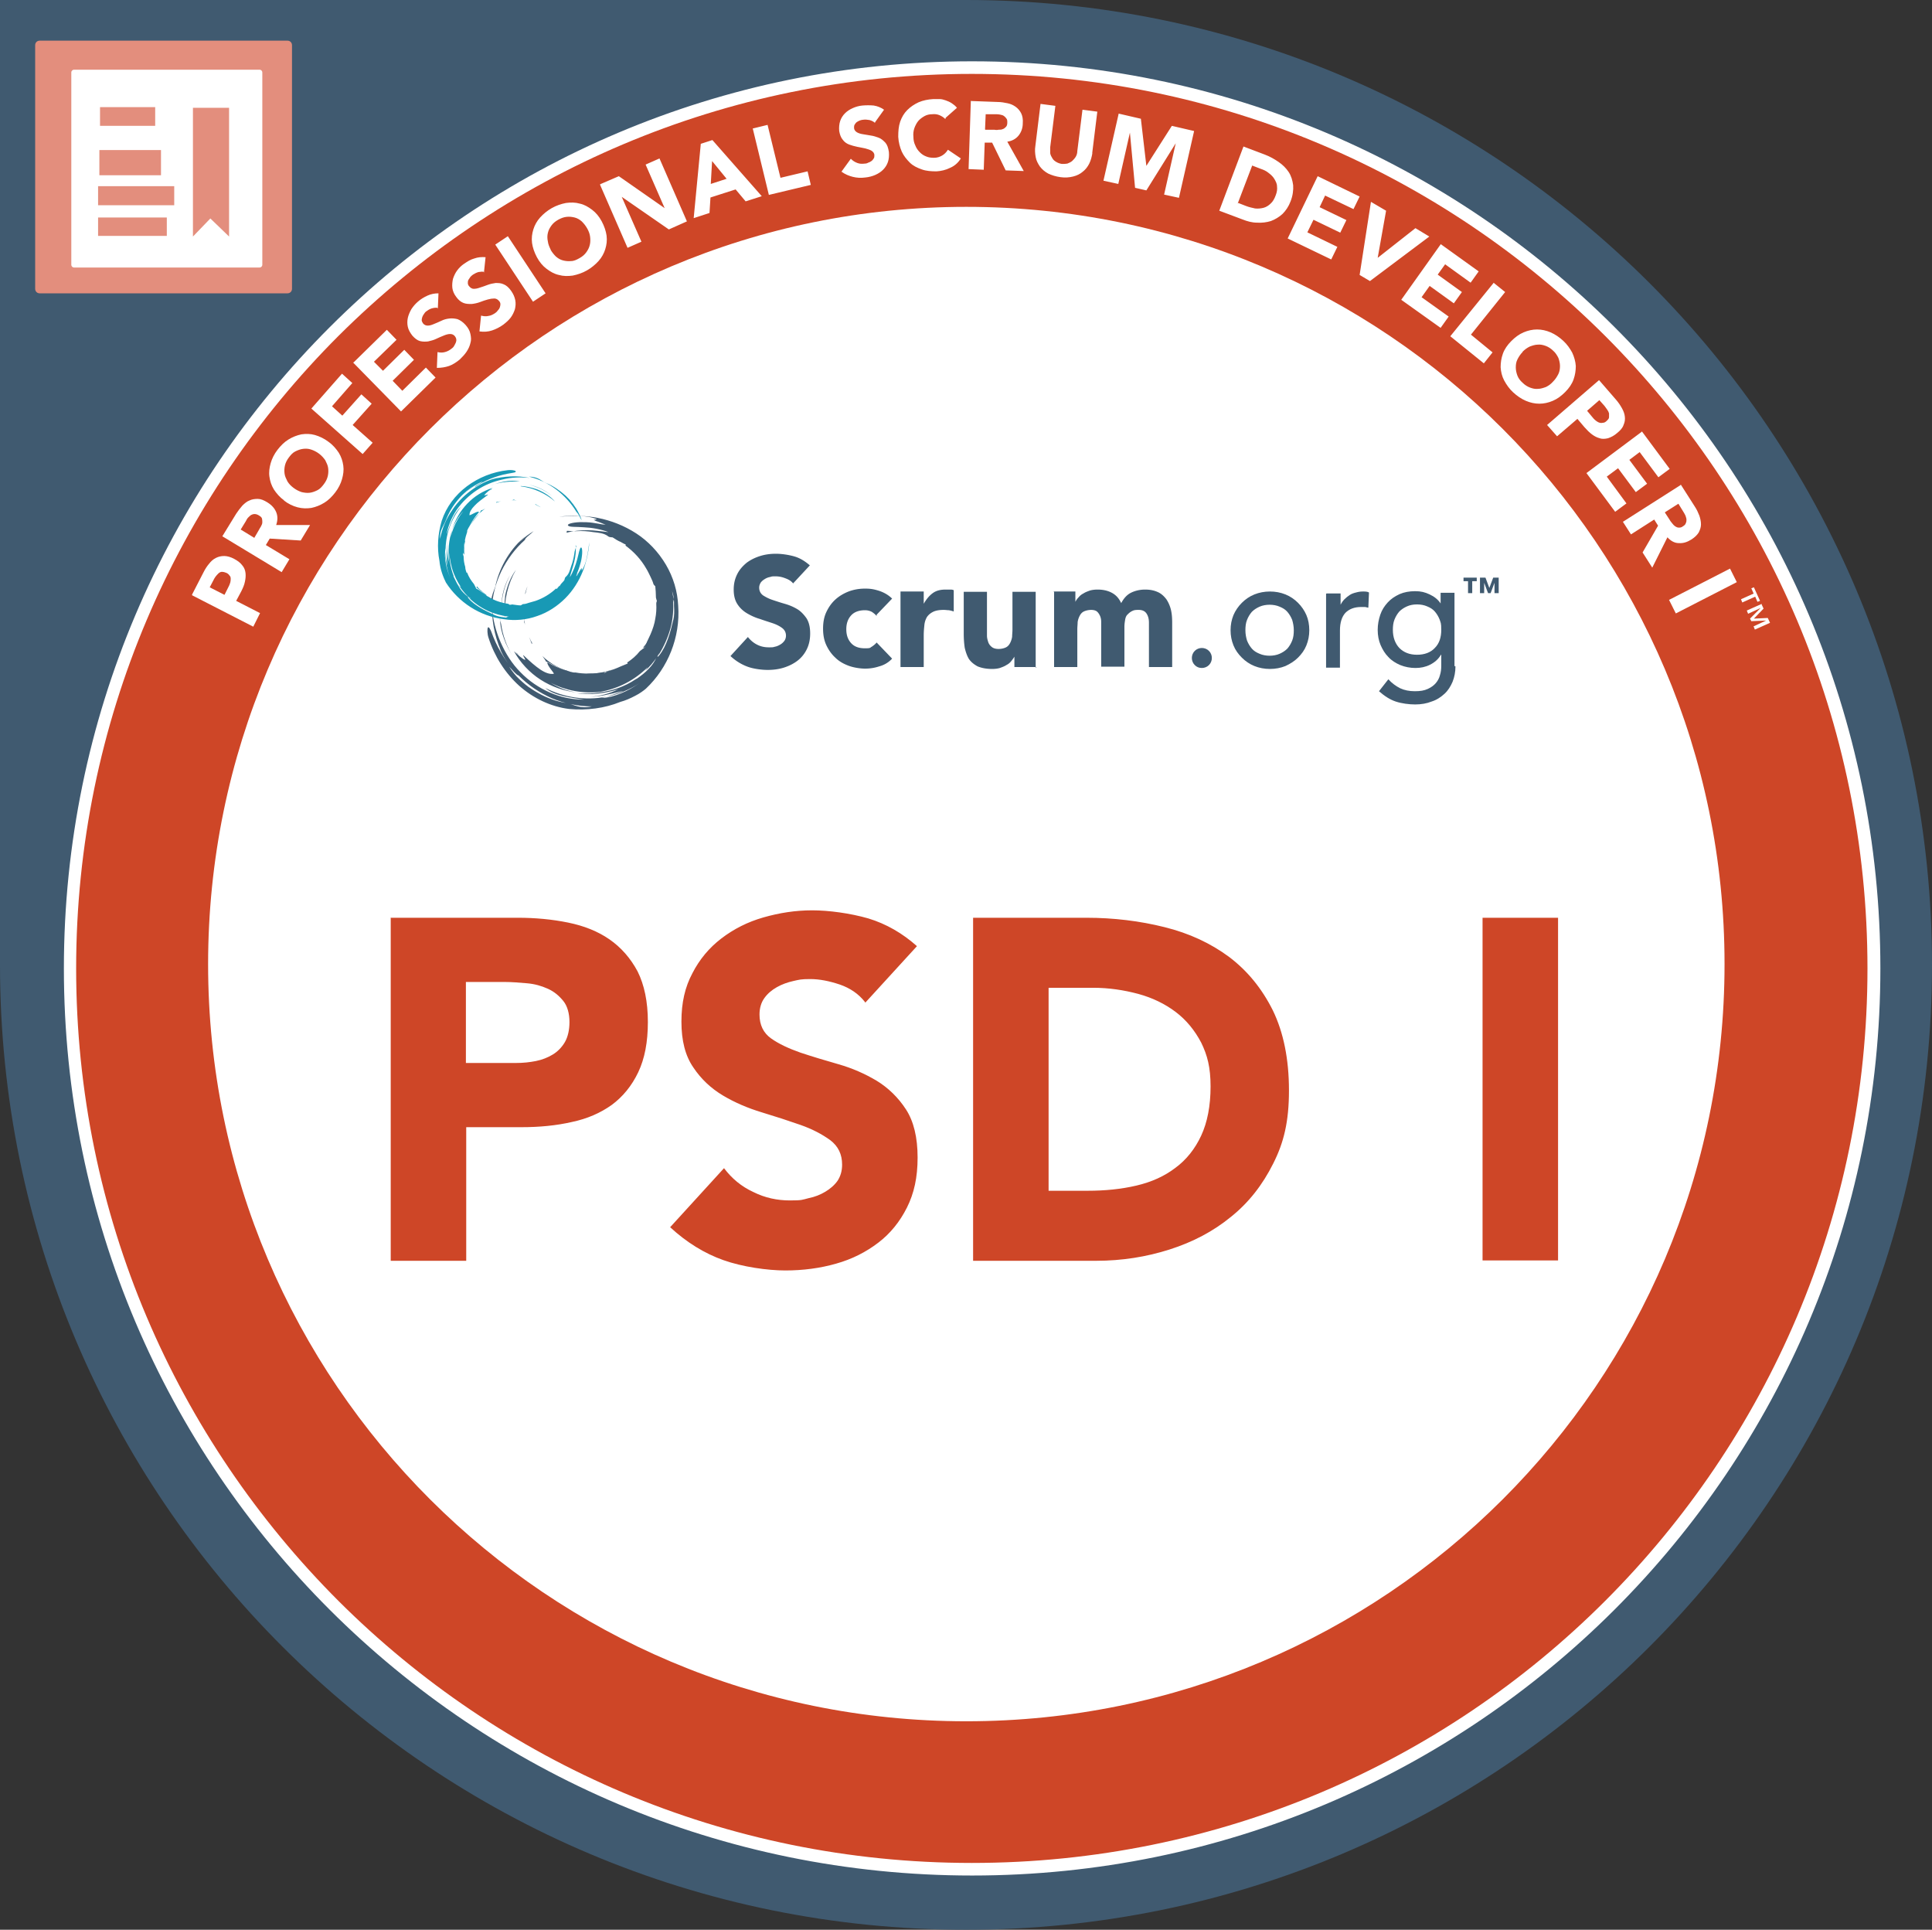
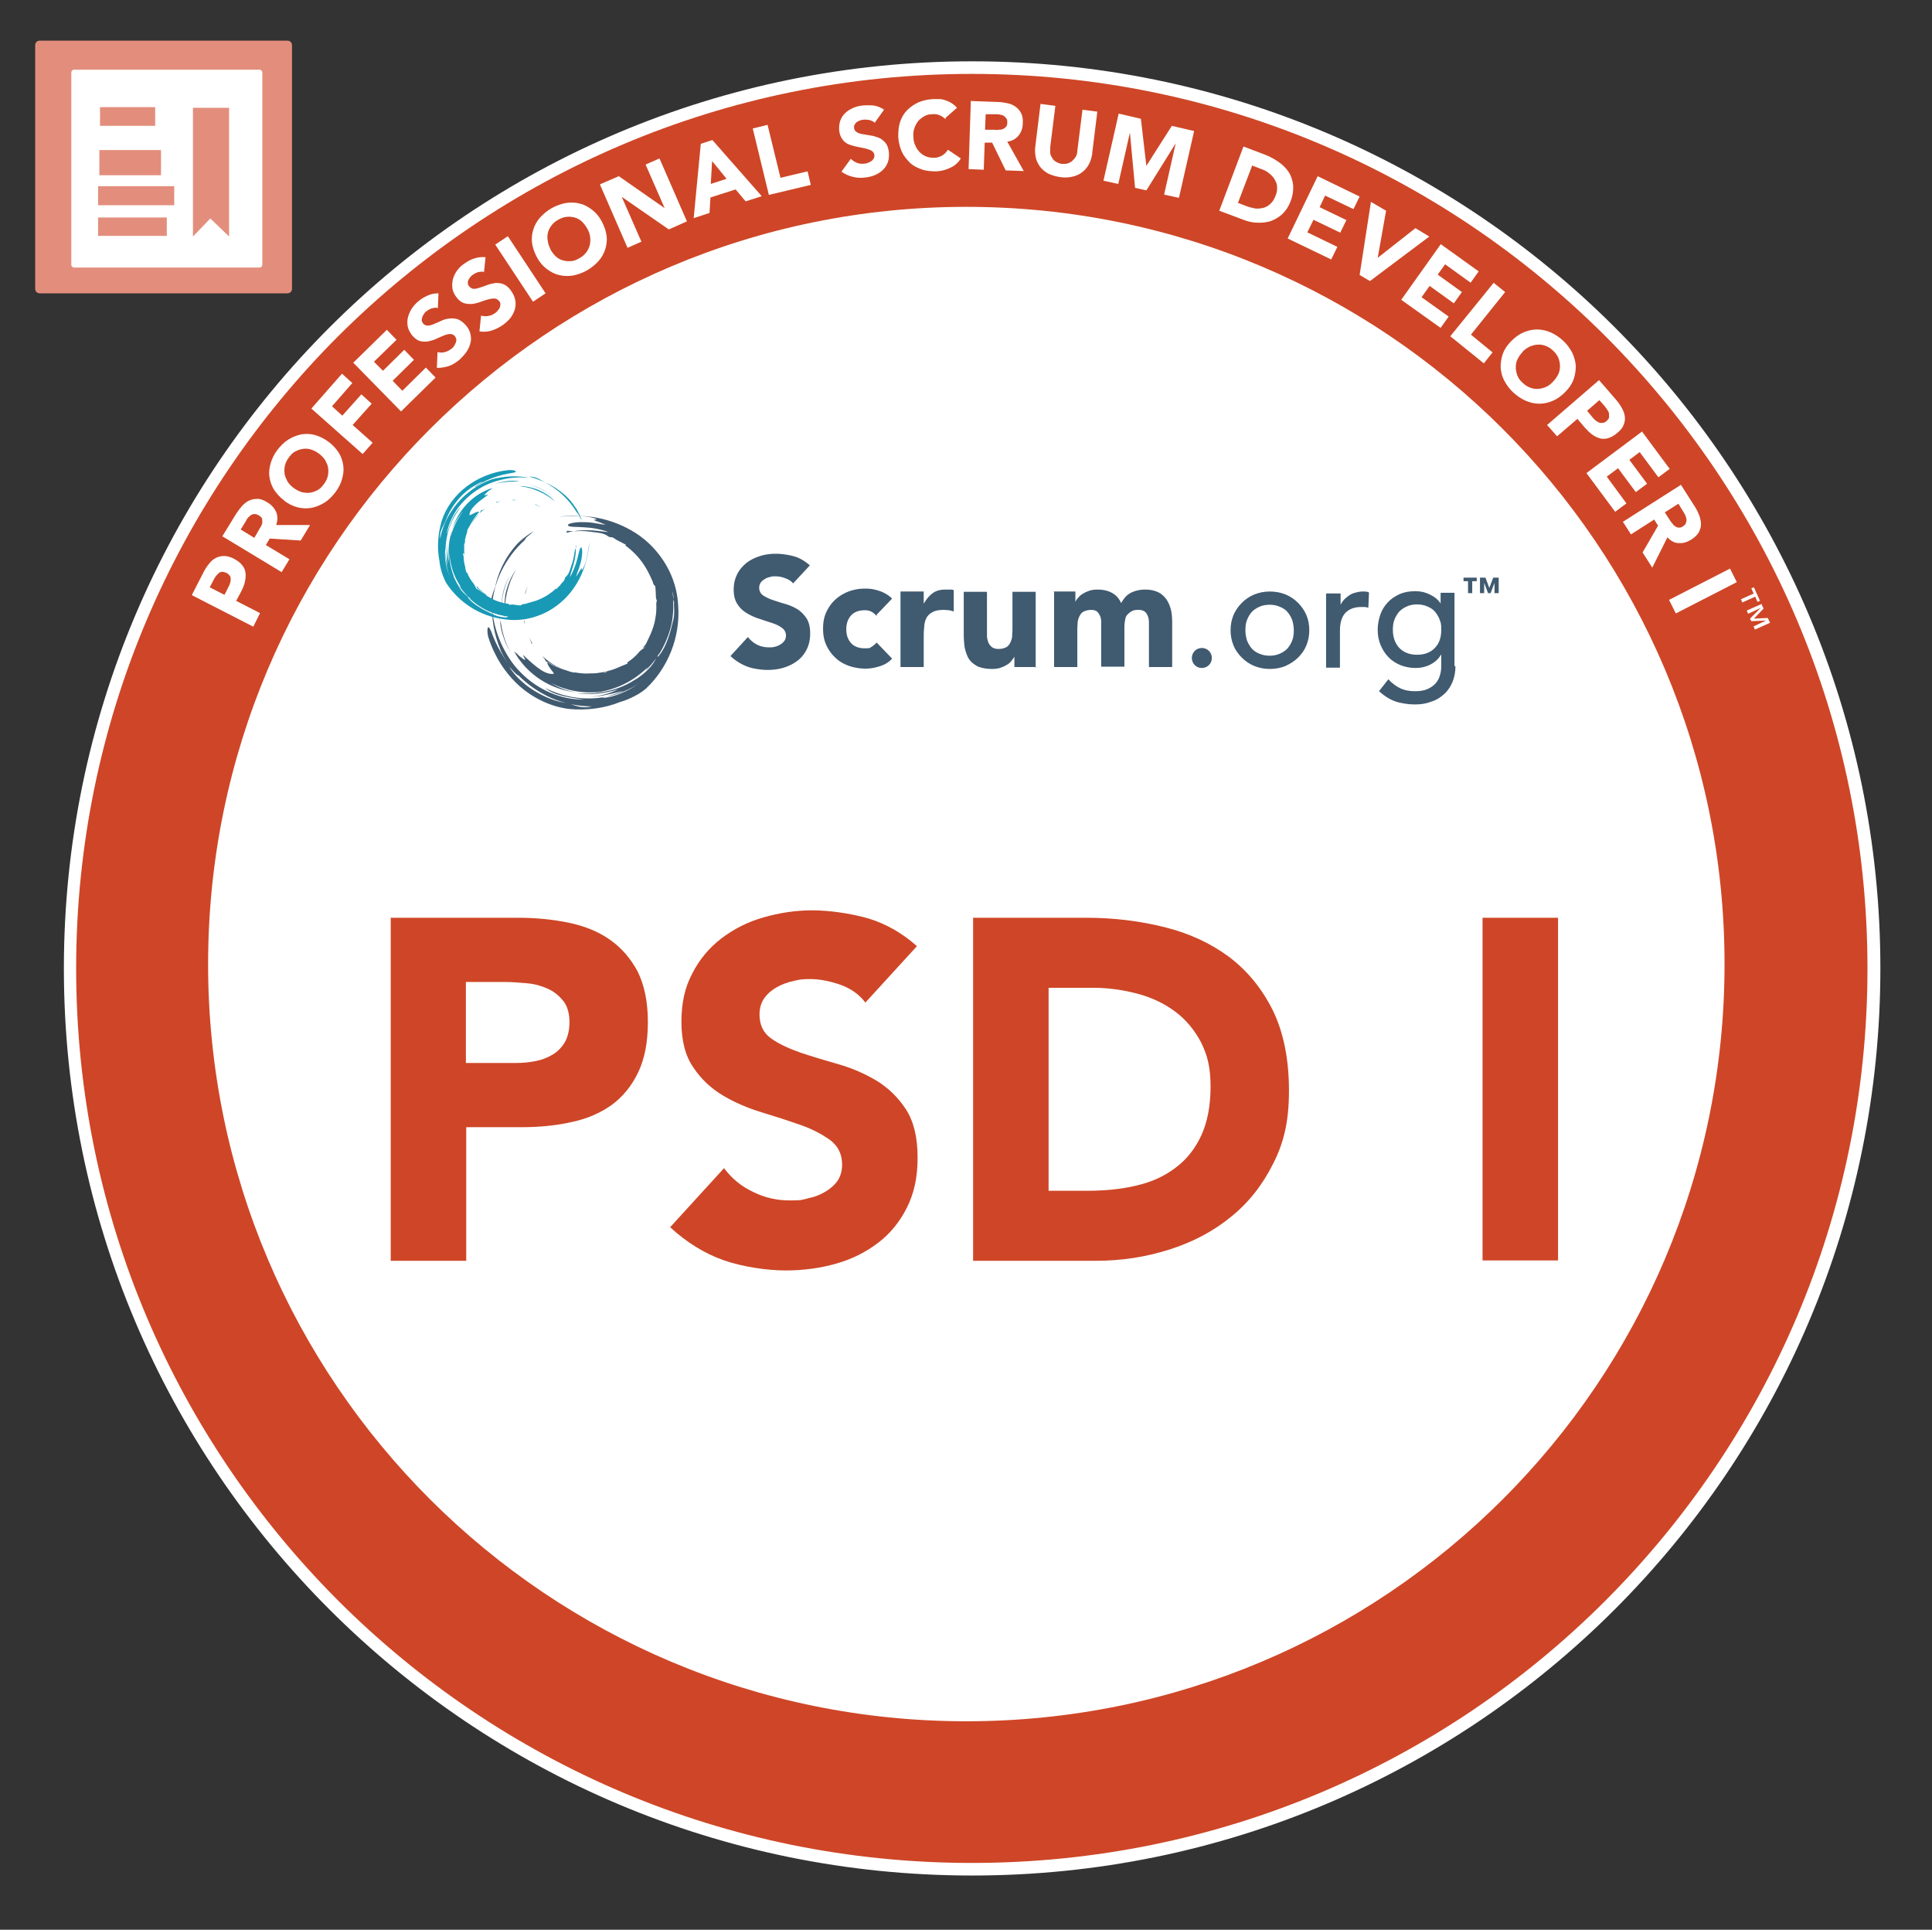
<svg xmlns="http://www.w3.org/2000/svg" id="b" viewBox="0 0 598.8 598">
  <rect x="0" y="0" width="598.8" height="598" fill="#333333" stroke="none" />
  <defs>
    <style>.d{fill:#fff}.e{fill:#ce4627}.f{fill:#e38e7d}.g{fill:#405a70}.h{fill:#1899b5}</style>
  </defs>
  <g id="c">
-     <path class="g" d="M299.4 0H0v299c0 165.1 134 299 299.4 299s299.4-133.9 299.4-299S464.8 0 299.4 0" />
    <path class="f" d="M89.1 90.9H12.3c-.8 0-1.4-.6-1.4-1.4V14c0-.8.6-1.4 1.4-1.4h76.8c.8 0 1.4.6 1.4 1.4v75.5c0 .8-.6 1.4-1.4 1.4" />
    <path class="d" d="M80.5 82.9H22.9c-.4 0-.8-.4-.8-.8V22.4c0-.4.4-.8.8-.8h57.6c.4 0 .8.4.8.8v59.7c0 .4-.4.8-.8.8" />
    <path class="f" d="M30.8 46.5h19.1v7.8H30.8zM30.4 57.7H54v5.9H30.4zM30.4 67.4h21.3v5.7H30.4zM71 73.3l-5.8-5.6-5.4 5.6V33.4H71v39.9z" />
    <path class="e" d="M580.8 300.1c0 154.2-125.2 279.2-279.6 279.2S21.6 454.3 21.6 300.1 146.8 21 301.2 21s279.6 125 279.6 279.2" />
    <path class="d" d="M580.8 300.1h-2c0 76.5-31.1 145.8-81.3 196-50.2 50.2-119.6 81.2-196.3 81.2-76.7 0-146-31-196.3-81.2-50.2-50.2-81.3-119.4-81.3-196 0-76.5 31.1-145.8 81.3-196C155.2 54 224.5 22.9 301.2 22.9c76.7 0 146 31 196.3 81.2 50.2 50.2 81.3 119.4 81.3 196h4c0-155.3-126-281.1-281.5-281.1S19.8 144.9 19.8 300.1c0 155.3 126 281.1 281.5 281.1s281.5-125.9 281.5-281.1h-2Z" />
    <path class="d" d="M534.5 298.8c0 129.6-105.2 234.6-235 234.6s-235-105.1-235-234.6 105.2-234.7 235-234.7 235 105.1 235 234.6M59.5 184.3l3.6-7c.5-1 1.1-1.9 1.7-2.6.6-.8 1.3-1.4 2.1-1.8.8-.4 1.6-.6 2.6-.6.9 0 2 .3 3.1.9 1.1.6 1.9 1.2 2.5 2 .6.7.9 1.5 1 2.4.1.9 0 1.8-.2 2.7-.2 1-.6 1.9-1.1 2.9l-1.6 3 7.4 3.8-2.1 4.2-18.9-9.7Zm10.1 0 1.4-2.8c.2-.4.3-.8.4-1.1.1-.4.1-.8.1-1.1 0-.4-.1-.7-.4-1-.2-.3-.5-.6-1-.8-.5-.2-.9-.3-1.3-.3s-.8.2-1.1.5c-.3.3-.6.6-.9 1-.3.4-.5.8-.7 1.2L65 182l4.5 2.3ZM68.9 166.2l4.3-7c.6-.9 1.2-1.7 1.9-2.5.7-.7 1.4-1.3 2.2-1.6.8-.4 1.7-.5 2.6-.5.9 0 1.9.4 3 1.1 1.3.8 2.2 1.8 2.7 3s.5 2.5 0 4h10.5l-2.9 4.8-9.6-.6-1.2 2 7.3 4.4-2.4 4-18.2-11Zm9.9.5 1.4-2.4c.2-.4.4-.7.7-1.2.2-.4.4-.8.4-1.2 0-.4 0-.8-.1-1.2-.1-.4-.5-.7-1-1-.5-.3-.9-.4-1.3-.4s-.7.1-1.1.3c-.3.2-.6.5-.9.8-.3.3-.5.7-.7 1.1l-1.6 2.6 4.1 2.5Z" />
    <path class="d" d="M88.1 155.1c-1.4-1-2.4-2.2-3.2-3.4-.8-1.3-1.2-2.6-1.4-4-.2-1.4 0-2.8.4-4.2.4-1.4 1.1-2.8 2.1-4.1 1-1.3 2.1-2.4 3.4-3.2 1.3-.8 2.6-1.3 4-1.6 1.4-.2 2.8-.2 4.2.2 1.4.4 2.9 1.1 4.2 2.1 1.4 1 2.4 2.2 3.2 3.4.8 1.3 1.2 2.6 1.4 4 .2 1.4 0 2.8-.4 4.2-.4 1.4-1.1 2.8-2.1 4.1-1 1.3-2.1 2.4-3.4 3.2-1.3.8-2.6 1.3-4 1.6-1.4.2-2.8.2-4.3-.2s-2.9-1.1-4.2-2.1Zm2.9-3.9c.8.6 1.6 1 2.5 1.3.9.2 1.7.3 2.5.2s1.6-.4 2.4-.8c.8-.4 1.4-1.1 2-1.9.6-.8 1-1.6 1.2-2.5.2-.9.2-1.7.1-2.5s-.5-1.6-.9-2.4c-.5-.7-1.1-1.4-1.9-2-.8-.6-1.6-1-2.5-1.3-.9-.3-1.7-.3-2.5-.2-.8.1-1.6.4-2.4.8-.8.4-1.4 1.1-2 1.9-.6.8-1 1.6-1.2 2.5s-.2 1.7-.1 2.5.5 1.6.9 2.4c.5.8 1.1 1.4 1.9 2ZM96.6 126.5l9.4-10.7 3.2 2.9-6.3 7.2 3.2 2.9 5.9-6.6 3.2 2.9-5.9 6.6 6.2 5.5-3.1 3.5-15.9-14.1ZM109.6 112.3l10.3-10.1 3 3.1-7 6.8 2.8 2.8 6.6-6.5 3 3.1-6.6 6.5 3 3.1 7.3-7.2 3 3.1-10.7 10.5-14.9-15.2ZM135.6 95.4c-.6-.1-1.2 0-1.9.2-.6.2-1.2.6-1.6.9-.3.2-.5.5-.7.8-.2.3-.4.6-.5.9-.1.3-.2.7-.2 1 0 .3.2.7.4 1 .4.5.9.7 1.5.7s1.2-.2 1.9-.5 1.5-.6 2.3-1c.8-.4 1.6-.6 2.5-.7.8-.1 1.7 0 2.5.2.8.3 1.7.9 2.5 1.8s1.3 1.8 1.5 2.8c.2 1 .3 1.9 0 2.8-.2.9-.6 1.8-1.2 2.7-.6.9-1.3 1.6-2.1 2.4-1.1.9-2.2 1.6-3.3 2-1.2.4-2.4.6-3.8.6l.2-4.9c.8.2 1.6.2 2.3 0 .8-.2 1.5-.6 2.1-1.1.3-.2.6-.5.8-.9s.4-.7.5-1c.1-.3.2-.7.1-1 0-.3-.2-.6-.4-.9-.4-.5-.9-.7-1.5-.7s-1.3.2-2 .5-1.5.6-2.3 1c-.8.4-1.7.6-2.5.8-.8.1-1.7.1-2.5-.1s-1.6-.8-2.4-1.7c-.7-.9-1.2-1.8-1.4-2.7s-.2-1.9 0-2.8c.2-.9.6-1.8 1.1-2.7.6-.9 1.2-1.6 2-2.3.9-.8 1.9-1.4 3-1.9s2.2-.7 3.4-.7l-.2 4.8ZM150.2 84.3c-.6-.2-1.2-.1-1.9 0-.7.2-1.2.5-1.7.8-.3.2-.5.4-.8.7l-.6.9c-.2.3-.2.7-.2 1 0 .3.1.7.4 1 .4.5.9.8 1.4.8.6 0 1.2-.1 2-.4.7-.2 1.5-.5 2.3-.8.8-.3 1.7-.5 2.5-.6.8 0 1.7 0 2.5.4.8.3 1.6 1 2.3 2 .7 1 1.1 1.9 1.3 2.9.2 1 .1 1.9-.1 2.8-.3.9-.7 1.8-1.3 2.6s-1.4 1.5-2.3 2.2c-1.1.8-2.3 1.4-3.5 1.8-1.2.4-2.5.5-3.9.3l.5-4.9c.8.2 1.5.3 2.3.1.8-.1 1.5-.5 2.1-.9.3-.2.6-.5.8-.8.3-.3.5-.6.6-.9.1-.3.2-.7.2-1 0-.3-.1-.7-.4-1-.4-.5-.9-.8-1.5-.8s-1.3.1-2 .3c-.8.2-1.6.5-2.4.8-.8.3-1.7.5-2.6.6-.9 0-1.7 0-2.5-.3s-1.6-.9-2.3-1.9c-.7-.9-1.1-1.9-1.2-2.8-.1-1 0-1.9.2-2.8.3-.9.7-1.8 1.3-2.6.6-.8 1.3-1.5 2.2-2.1 1-.7 2-1.3 3.1-1.6 1.1-.4 2.3-.5 3.5-.4l-.5 4.7ZM153.5 75.8l3.9-2.6 11.7 17.7-3.9 2.6-11.7-17.7ZM166.4 79.7c-.8-1.5-1.3-3-1.5-4.4-.2-1.5 0-2.9.4-4.2.4-1.3 1.1-2.6 2.1-3.7s2.2-2.1 3.6-2.9c1.4-.8 2.9-1.3 4.4-1.6 1.5-.2 2.9-.2 4.3.2 1.4.3 2.6 1 3.8 1.9 1.2.9 2.2 2.1 3 3.6.8 1.5 1.3 3 1.5 4.4.2 1.5 0 2.9-.4 4.2-.4 1.3-1.1 2.6-2.1 3.7s-2.2 2.1-3.6 2.9c-1.4.8-2.9 1.3-4.4 1.6-1.5.2-2.9.2-4.3-.2-1.4-.3-2.6-1-3.8-1.9s-2.2-2.1-3-3.6Zm4.2-2.4c.5.9 1.1 1.6 1.7 2.2.7.6 1.4 1 2.2 1.2.8.2 1.6.3 2.5.2.9 0 1.7-.4 2.6-.9.9-.5 1.6-1.1 2.1-1.8s.9-1.4 1.1-2.3c.2-.8.2-1.7.1-2.5-.1-.9-.4-1.7-.9-2.6-.5-.9-1.1-1.6-1.7-2.2-.7-.6-1.4-1-2.2-1.2-.8-.2-1.6-.3-2.5-.2-.9.1-1.7.4-2.6.9-.9.5-1.6 1.1-2.1 1.8s-.9 1.4-1.1 2.3c-.2.8-.2 1.7 0 2.6.1.9.5 1.8.9 2.6ZM186 57.1l5.8-2.5 14.2 9.9-5.9-13.5 4.3-1.9 8.5 19.5-5.6 2.5L192.7 61l6.1 13.9-4.3 1.9-8.5-19.5ZM217.1 44.6l3.7-1.2 15.3 17.4-5 1.6-3.1-3.7-7.8 2.5-.3 4.8-4.9 1.6 2.2-23Zm3.6 5.3-.4 7.1 4.9-1.6-4.5-5.5ZM233.4 39.8l4.5-1.1 4 16.4 8.4-2 1 4.2-13 3.1-5-20.6ZM271.2 38.1c-.4-.4-1-.7-1.7-.9-.7-.1-1.3-.2-1.9-.1-.3 0-.7.1-1 .2-.3.1-.7.3-1 .5-.3.2-.5.5-.7.8-.2.3-.2.7-.2 1 0 .6.4 1.1.9 1.4.5.3 1.2.5 1.9.6.8.1 1.6.3 2.4.4s1.7.4 2.5.7c.8.3 1.4.9 2 1.5.6.7.9 1.6 1.1 2.9.1 1.2 0 2.2-.3 3.1-.3.9-.8 1.7-1.5 2.4s-1.5 1.2-2.4 1.6-2 .7-3.1.8c-1.4.2-2.7.1-3.9-.2-1.2-.3-2.4-.8-3.5-1.6l2.9-4c.6.6 1.2 1 2 1.3.8.3 1.5.3 2.3.2.4 0 .8-.1 1.1-.3.4-.1.7-.3 1-.5.3-.2.5-.5.7-.8.2-.3.2-.6.2-1 0-.6-.4-1.1-.9-1.4-.5-.3-1.2-.5-1.9-.7-.8-.2-1.6-.3-2.5-.5-.9-.2-1.7-.4-2.5-.7-.8-.3-1.5-.8-2-1.5-.6-.7-.9-1.6-1.1-2.7-.1-1.1 0-2.2.3-3.1.3-.9.8-1.7 1.5-2.4s1.5-1.2 2.4-1.6c.9-.4 1.9-.7 3-.8 1.2-.1 2.4-.1 3.5 0 1.2.2 2.2.6 3.2 1.3l-2.8 3.9ZM293 36.9c-.5-.5-1.1-.9-1.8-1.2-.7-.3-1.5-.4-2.3-.3-.9 0-1.7.2-2.4.6-.7.4-1.4.9-1.9 1.5s-.9 1.4-1.2 2.2c-.3.9-.4 1.8-.3 2.7 0 1 .2 1.9.6 2.7.3.8.8 1.5 1.4 2.1.6.6 1.2 1 2 1.3.7.3 1.5.4 2.4.4 1 0 1.8-.3 2.5-.7.7-.4 1.3-1 1.8-1.8l4 2.7c-.8 1.3-1.9 2.3-3.3 2.9-1.4.7-2.8 1-4.2 1.1-1.7 0-3.2-.1-4.6-.6-1.4-.5-2.7-1.1-3.7-2.1s-1.9-2.1-2.5-3.4c-.6-1.4-1-2.9-1.1-4.6 0-1.7.1-3.2.6-4.7.5-1.4 1.2-2.6 2.2-3.6 1-1 2.2-1.8 3.5-2.4 1.4-.6 2.9-.9 4.6-1h1.9c.7 0 1.3.2 1.9.4s1.3.5 1.9.9 1.1.8 1.6 1.4l-3.5 3.1ZM301 31.3l8.2.3c1.1 0 2.1.2 3.1.4s1.8.6 2.5 1.1c.7.5 1.3 1.2 1.7 2 .4.8.6 1.9.5 3.1 0 1.5-.5 2.8-1.3 3.8s-2 1.7-3.5 1.9l5.1 9.1-5.6-.2-4.2-8.6h-2.3l-.3 8.4-4.7-.2.7-21.2Zm4.4 8.9h2.8c.4.1.9.1 1.3 0 .5 0 .9 0 1.3-.2.4-.1.7-.4 1-.7.3-.3.4-.8.4-1.3s0-1-.3-1.3c-.2-.3-.5-.6-.8-.8-.3-.2-.7-.3-1.2-.4s-.9-.1-1.3-.1h-3.1l-.2 4.7ZM338.6 47.3c-.2 1.2-.5 2.4-1 3.4s-1.2 1.9-2 2.5c-.8.7-1.8 1.2-3 1.5-1.2.3-2.5.4-3.9.2-1.5-.2-2.7-.6-3.8-1.1-1.1-.6-1.9-1.3-2.6-2.2-.6-.9-1.1-1.8-1.3-2.9-.2-1.1-.3-2.3-.1-3.5l1.6-13 4.6.6-1.6 12.8v1.9c.1.6.4 1.1.7 1.6s.7.8 1.2 1.1c.5.3 1.1.5 1.7.6.6 0 1.2 0 1.7-.1.5-.2 1-.4 1.5-.8.4-.4.8-.8 1.1-1.3.3-.5.5-1.1.5-1.8l1.6-12.8 4.6.6-1.6 13ZM346.7 35.2l6.9 1.6 1.7 14.6 7.9-12.4 6.9 1.6-4.7 20.7-4.6-1 3.6-15.9-9.1 14.6-3.5-.8-1.6-17.1-3.6 15.9-4.6-1 4.7-20.7ZM385.4 45.4l6.6 2.5c1.6.6 3 1.4 4.3 2.3 1.3.9 2.3 1.9 3.1 3.1.8 1.2 1.2 2.6 1.4 4.1.1 1.5-.1 3.2-.8 5-.6 1.6-1.5 2.9-2.5 3.9-1.1 1-2.3 1.7-3.6 2.2-1.3.4-2.8.6-4.3.5-1.5 0-3-.4-4.5-1l-7.2-2.7 7.5-19.9Zm-1.6 17.5 2.3.9c1 .4 2 .6 2.9.8.9.1 1.8 0 2.6-.2s1.6-.7 2.2-1.3c.7-.6 1.2-1.5 1.6-2.6.4-1 .5-1.9.4-2.7 0-.9-.4-1.6-.8-2.3-.4-.7-1-1.3-1.8-1.9-.7-.6-1.6-1-2.5-1.3l-2.6-1-4.5 11.8ZM408.4 54.6l13 6.3-1.9 3.9-8.8-4.2-1.7 3.6 8.3 4-1.9 3.9-8.3-4-1.9 3.9 9.3 4.5-1.9 3.9-13.5-6.5 9.2-19.1ZM425 62.6l4.6 2.7-2.6 14.6 11.7-9.2 4.3 2.6-18.4 13.8-3.2-1.9 3.5-22.6ZM446.6 75.7l11.7 8.4-2.5 3.5-7.9-5.7-2.3 3.2 7.5 5.4-2.5 3.5-7.5-5.4-2.5 3.5 8.4 6-2.5 3.5-12.2-8.7 12.3-17.3ZM462.9 87.6l3.6 2.9-10.6 13.2 6.7 5.5-2.7 3.4-10.4-8.4 13.4-16.5ZM468.4 105.7c1.2-1.2 2.4-2.1 3.8-2.7 1.4-.6 2.8-.9 4.2-.9 1.4 0 2.8.3 4.2.9 1.4.6 2.7 1.5 3.9 2.6 1.2 1.1 2.1 2.4 2.8 3.7.6 1.3 1 2.7 1.1 4.1 0 1.4-.2 2.8-.7 4.2-.5 1.4-1.4 2.7-2.6 3.9-1.2 1.2-2.4 2.1-3.8 2.7-1.4.6-2.8.9-4.2.9-1.4 0-2.8-.3-4.2-.9-1.4-.6-2.7-1.5-3.9-2.6-1.2-1.1-2.1-2.4-2.8-3.7-.7-1.3-1-2.7-1.1-4.1 0-1.4.2-2.8.7-4.2.5-1.4 1.4-2.7 2.6-3.9Zm3.5 3.4c-.7.7-1.2 1.5-1.6 2.3-.4.8-.5 1.6-.5 2.5 0 .8.2 1.7.5 2.5s.9 1.6 1.6 2.2c.7.7 1.5 1.2 2.3 1.5.8.3 1.6.5 2.5.4.8 0 1.7-.3 2.5-.6.8-.4 1.5-.9 2.2-1.7.7-.7 1.2-1.5 1.6-2.3.4-.8.5-1.7.5-2.5s-.2-1.7-.5-2.5c-.4-.8-.9-1.6-1.6-2.2-.7-.7-1.5-1.2-2.3-1.5-.8-.3-1.7-.5-2.5-.4-.8 0-1.7.3-2.5.6-.8.4-1.5.9-2.2 1.6ZM495.7 117.9l5.2 6c.7.8 1.3 1.7 1.8 2.6.5.9.8 1.7.9 2.6.1.9 0 1.7-.4 2.6-.3.9-1 1.7-2 2.5-.9.8-1.9 1.3-2.8 1.6-.9.2-1.8.3-2.6 0-.8-.2-1.6-.6-2.4-1.2-.8-.6-1.5-1.3-2.3-2.2l-2.2-2.6-6.3 5.4-3.1-3.5 16.1-13.9Zm-3.8 9.4 2 2.4c.3.3.6.6.9.8.3.2.6.4 1 .5.3.1.7.1 1.1 0 .4 0 .8-.3 1.1-.6.4-.4.7-.7.7-1.1v-1.2c-.1-.4-.3-.8-.6-1.2s-.6-.8-.8-1.1l-1.6-1.8-3.8 3.3ZM508.9 133.7l8.6 11.6-3.5 2.6-5.8-7.8-3.2 2.4 5.5 7.4-3.5 2.6-5.5-7.4-3.5 2.6 6.1 8.3-3.5 2.6-8.9-12 17-12.7ZM520.9 150.1l4.4 6.9c.6.9 1 1.8 1.4 2.8.3.9.5 1.8.5 2.7 0 .9-.3 1.7-.7 2.5-.5.8-1.2 1.5-2.3 2.2-1.3.8-2.5 1.2-3.9 1.1-1.3 0-2.5-.7-3.5-1.8l-4.7 9.4-3-4.7 4.8-8.3-1.2-1.9-7.2 4.6-2.5-3.9 17.9-11.4Zm-4.9 8.7 1.5 2.3c.2.4.5.7.8 1.1.3.4.6.7.9.9.3.2.7.4 1.1.4.4 0 .8 0 1.3-.4.5-.3.8-.6.9-1 .2-.4.2-.7.2-1.1 0-.4-.2-.8-.3-1.2-.2-.4-.4-.8-.6-1.1l-1.6-2.6-4.1 2.6ZM536.2 176.2l2.1 4.2-18.9 9.7-2.1-4.2 18.9-9.7ZM543.5 183.9l-.7-1.6.8-.3 1.9 4.2-.8.3-.7-1.6-4 1.8-.4-1 4-1.8Zm2.4 3.2.7 1.5-3 3.1 4.3-.2.7 1.5-4.7 2.1-.4-1 3.9-1.8-4.6.2-.4-.8 3.3-3.3-3.9 1.8-.4-1 4.7-2.1Z" />
    <path class="e" d="M121 284.4h39.5c5.5 0 10.7.5 15.6 1.5s9.2 2.7 12.8 5.2c3.6 2.5 6.5 5.8 8.7 9.9 2.1 4.2 3.2 9.4 3.2 15.7s-1 11.4-3 15.6c-2 4.2-4.8 7.6-8.2 10.1-3.5 2.5-7.6 4.3-12.4 5.3-4.8 1.1-10 1.6-15.6 1.6h-17.1v41.4h-23.4V284.5Zm23.4 45H160c2.1 0 4.1-.2 6.1-.6 2-.4 3.7-1.1 5.2-2 1.5-.9 2.8-2.2 3.8-3.9.9-1.6 1.4-3.7 1.4-6.2s-.6-4.9-1.9-6.5c-1.3-1.6-2.8-2.9-4.8-3.8-2-.9-4.1-1.5-6.5-1.7-2.4-.2-4.7-.4-6.9-.4h-12v25.2ZM268 310.4c-1.9-2.4-4.5-4.2-7.7-5.3-3.3-1.1-6.3-1.7-9.2-1.7s-3.4.2-5.2.6c-1.8.4-3.5 1-5.1 1.9-1.6.9-2.9 2-3.9 3.4s-1.5 3.1-1.5 5.1c0 3.2 1.2 5.7 3.6 7.4 2.4 1.7 5.4 3.1 9.1 4.4 3.6 1.2 7.6 2.4 11.8 3.6 4.2 1.2 8.1 2.9 11.8 5.1 3.6 2.2 6.7 5.2 9.1 8.9 2.4 3.7 3.6 8.7 3.6 14.9s-1.1 11.1-3.3 15.5c-2.2 4.4-5.2 8.1-8.9 10.9-3.8 2.9-8.1 5.1-13.1 6.5-4.9 1.4-10.2 2.1-15.7 2.1s-13.3-1.1-19.2-3.2c-5.9-2.1-11.4-5.5-16.5-10.2l16.7-18.3c2.4 3.2 5.4 5.7 9.1 7.4 3.6 1.8 7.4 2.6 11.3 2.6s3.8-.2 5.8-.7c2-.4 3.7-1.1 5.2-2 1.5-.9 2.8-2 3.8-3.4.9-1.4 1.4-3 1.4-5 0-3.2-1.2-5.7-3.7-7.6-2.5-1.8-5.5-3.4-9.2-4.7-3.7-1.3-7.7-2.6-12-3.9-4.3-1.3-8.3-3-12-5.2-3.7-2.2-6.8-5.1-9.2-8.7-2.5-3.6-3.7-8.3-3.7-14.2s1.1-10.7 3.4-15c2.2-4.3 5.2-7.9 9-10.8 3.8-2.9 8.1-5.1 13-6.5 4.9-1.4 9.9-2.2 15.1-2.2s11.8.9 17.4 2.5c5.6 1.7 10.6 4.6 15.1 8.6l-16 17.5ZM301.6 284.4h35.1c8.5 0 16.6 1 24.2 2.9 7.7 1.9 14.3 5 20 9.2 5.7 4.3 10.2 9.8 13.6 16.6 3.3 6.8 5 15.1 5 24.8s-1.6 16.2-4.9 22.7c-3.3 6.6-7.6 12.1-13.1 16.5-5.5 4.5-11.8 7.8-19 10.1-7.2 2.3-14.8 3.5-22.7 3.5h-38.2V284.5ZM325 369h12.1c5.4 0 10.4-.5 15.1-1.6 4.7-1.1 8.7-2.9 12.1-5.5 3.4-2.5 6.1-5.9 8-10 1.9-4.1 2.9-9.2 2.9-15.2s-1-9.7-2.9-13.6c-2-3.8-4.6-7-7.9-9.5-3.3-2.5-7.2-4.4-11.6-5.6-4.5-1.2-9.1-1.9-14-1.9H325v63ZM459.5 284.4h23.4v106.2h-23.4V284.4Z" />
    <path class="f" d="M31 33.2h17.1V39H31z" />
    <g>
      <path class="g" d="M153.6 181.3c.7-3 1.9-5.9 3.5-8.5 1.6-2.6 3.6-4.9 5.8-6.7-1.7 1.5-3.3 3.2-4.6 5 1-1.4 2-2.6 3.2-3.6 1.2-1.1 2.4-2 3.9-2.9-.4.4-1 .9-1.6 1.4-.6.5-1.1 1-1.1 1.3-3 2.7-5.5 6-7.3 9.7-1.8 3.7-2.8 7.7-3 11.8-.4-1.6-.2-3 .1-4.1.3-1.2.8-2.2 1.1-3.2M173.7 161c-.8.2-1.5.5-2.3.8.8-.3 1.5-.6 2.3-.8M183.2 214.4c.8 0 1.7-.2 2.5-.3-.8.2-1.6.3-2.5.3M154.9 191.9l.4 1.4c.5 3.5 1.7 6.9 3.6 10.1-1-1.7-2-3.5-2.7-5.5-.7-1.9-1.2-4-1.2-6" />
      <path class="g" d="M155.4 188.1c0-3.5 1-7.1 2.7-9.9-1.6 2.9-2.5 6.3-2.7 9.9M200.5 199.5v-.4c.6-.9 1.2-2 1.7-3 0 .3 0 .6-.1.9-.3.6-.6.9-.8 1.2-.2.3-.5.7-.7 1.4M182.3 214.4h-1 1M199.7 200.7c-.1 0-.2-.1-.4 0l1.2-1.5v.2c-.1.4-.6.9-.7 1.4M187.7 208.2c-.4.1-.7.5-.8.6h-3.3c-.2 0-.6.1-.9.3-.2-.1-.5-.2-.7-.3 2.6 0 5.3-.4 8-1.4-.7.3-1.4.6-2.2.8" />
      <path class="g" d="M175.6 165.1c2-.6 4.3-.8 6.5-.8s4.4.4 6.5.6c-2.3-.9-5.2-1.4-7.6-1.5-2.4-.2-4.4 0-4.9-.5s1.2-1 3.7-1.1c1.2 0 2.6 0 3.9.2 1.3.2 2.5.4 3.5.6l-1-.4c.5.2 1 .4 1.5.4-.5-.2-1.3-.5-2-.8-.7-.2-1.4-.5-1.7-.7.3 0 .7-.1 1-.2-1.4-.6-3.5-1-5.7-1s-4.4.1-6 .2c3.8-.4 7.9-.4 12 .4s8.2 2.4 11.9 4.8c3.7 2.4 6.9 5.8 9.2 9.7 2.3 3.9 3.6 8.3 3.8 12.7.7 9.8-3.2 19.3-10 25.7-.7.6-1.9 1.5-3.3 2.2-1.5.8-3.1 1.5-4.6 1.9-4.9 2-10.4 2.7-15.9 2.2-5.7-.7-11.1-3.3-15.5-7.2-4.3-3.9-7.6-9-9.5-14.9-.4-1.2-.4-2.7-.2-3.1.1-.2.3-.2.6.3.3.4.6 1.3 1.1 2.6 1.8 4.4 4.4 8.5 7.8 11.9-.3 0-.9-.6-1.4-1.1-.5-.6-1.1-1.2-1.5-1.6 1 1.5 2 2.8 3.2 3.9 1.2 1.1 2.4 2.2 3.9 3.1-2-1.3-3.8-2.8-5.4-4.5 2 2.1 4.5 4.1 7.2 5.6 2.8 1.6 5.8 2.7 9 3.2 1.1.2 2.2.7 3.4 1 1.2.3 2.6.4 4.3 0-4.2 0-8.5-.9-12.3-2.5-3.9-1.7-7.4-4.1-10.4-7.1-2.7-2.6-4.6-5.5-6.1-8.8.5 1 1.1 2 1.5 2.9-2.4-4.7-3.6-9.8-3.6-14.9.3 3.6 1.2 7.2 2.7 10.6 1.5 3.4 3.5 6.6 6.1 9.2 2.6 2.7 5.7 4.8 9.1 6.3 3.4 1.5 7 2.2 10.6 2.2-2-.3-4.3-.6-6.4-1.1-2.2-.5-4.2-1.3-5.6-2.5 5.7 2.9 12.4 4 18.9 2.7l-1.4.4c2.1-.1 4.2-.7 6.1-1.5 2-.8 3.8-1.9 5.6-3.1l.9-.6-.9.6c-3.2 2.1-6.7 3.5-10.3 4.2 1.6-.5 3.3-1 5.3-1.8-1.1.2-2.7.7-4.3 1-2.1.5-4.2.8-6.3.8 3.3-.1 6.4-1 9-2.3-4.1 1.3-8.7 1.9-12.9 1.2 2.4.2 4.7.2 7.1-.2 3.9-.5 7.8-1.8 11.2-4.1l-.4.3c.3-.2.5-.4.8-.5 1.3-.9 2.6-1.9 3.7-3.1 1-1 1.8-2.2 2.4-3.5l.4-.6c-.2.4-.2.7.4 0 1.2-1.5 2-3.2 2.7-5.1.7-1.9 1.2-3.9 1.7-6 .3-1.1.3-2.6.2-4.3v-.9c0-.4 0-.7-.1-1.1 0-.9-.2-1.7-.5-2.5.2.8.3 1.7.5 2.5v1c0-.2-.1-.4-.2-.9.2 3 0 6-.8 8.9-.8 2.9-2.1 5.8-3.7 8.3.1-.4.3-.8.4-1.1-.2.6-.5 1.1-.8 1.6-1.1 1.6-2.4 3.2-3.9 4.5.4-.4.7-.9 1-1.3-2 2-4.3 3.7-6.8 5-2.5 1.3-5.2 2.2-8 2.7-5.3.6-10.7-.4-15.3-2.8 2.4 1.5 5.2 2.6 8.2 3-4-.4-8-1.8-11.4-4-3.4-2.2-6.3-5.3-8.2-8.8 1.1 1 2.5 2.4 3.5 2.7.1-.2-1.3-2.2-.3-1.2 1.9 1.8 3.5 3.2 5 4.2s2.9 1.5 4.1 1.3c.3 0-.7-1.1-1.3-2-.6-.9-1-1.8-.3-1.4 1.2.7 3.3 1.8 5.7 2.4.7.3 1.4.5 2.2.6h.5c2.7.5 5.2.3 6.7.2.5 0 1.1-.1 1.6-.2.3 0 .5 0 .8.1.3-.2.6-.4.9-.5 1.4-.4 2.7-.9 4-1.5.7-.3 1.5-.6 2.2-.9 0 0-.2-.1-.2-.3 1.5-1 2.8-2.1 3.9-3.5.6-.5 1.1-.9 1.6-1.2.2-1 1-2.4 1.7-4s1.3-3.4 1.5-4.9c.3-1.5.4-3.1.3-4.7 0-.3.1-.5.2-.8-.2-.4-.2-.8-.3-1 0-1.3-.1-2.4-.2-3.5-.1-.2-.5-.4-.6-.8-.2-.8-.6-1.5-.9-2.2-.4-.8-.8-1.7-1.3-2.5-1.6-2.8-3.8-5.2-6.4-7.1v-.4c-.5-.1-1.1-.6-1.5-.7h.2c-.7-.2-1.1-.5-1.5-.7-.4-.2-.7-.5-1.3-.8-.3 0-.6 0-.9-.1-.1 0-.3-.1-.4-.2-1.3-1-2.9-1.1-4.6-1.3-1.7-.3-3.4-.4-5.2-.3-1.4.1-2-.1-3-.1" />
      <path class="g" d="M202.4 195.7c.6-1.4 1.1-2.8 1.4-4.3-.2 1.6-.4 3.1-1.4 4.3M169.2 204.9c-.3-.5-.7-1.1-1.1-1.6 2.6 2.5 5.8 4.2 9.4 5.1-1.4-.2-3.1-.9-4.6-1.6-1.5-.7-2.7-1.5-3.7-1.8M200.5 199.3v-.2.2M160.2 202.5l-.2-.4c.6.9 1.3 1.8 2.1 2.6-.6-.6-1.3-1.4-1.8-2.3M156.6 191.2c-.3-2.2-.3-4.5 0-6.8.6-2.9 1.7-5.6 3.3-7.8-2.5 4.3-3.7 9.4-3.4 14.5M164.8 199.5c-.3-.7-.5-1.4-.8-2.1.3.7.6 1.3 1 2-.2 0-.2 0-.3.2M166.8 209.1l-.5-.4c.5.3 1 .6 1.6.8-.2 0-.7-.3-1-.4M162.5 192c0 .5.1 1.1.3 1.6-.1-.3-.3-.6-.4-.9 0-.2.2-.4.2-.7M162.8 183.7c.2-.7.4-1.4.7-2-.3.8-.5 1.7-.7 2.5v-.5" />
      <path class="h" d="M169.3 149.7c2.2.9 4.2 2.3 6 3.9 1.7 1.6 3.2 3.5 4.3 5.4-.9-1.5-2-3-3.2-4.2.9 1 1.6 1.9 2.3 3 .6 1 1.2 2.2 1.6 3.4-.3-.3-.5-.9-.8-1.4-.3-.5-.6-1-.8-1.1-1.6-2.7-3.8-5.1-6.3-7-2.5-1.9-5.5-3.3-8.5-4 1.3 0 2.3.3 3.1.7.8.4 1.5 1 2.3 1.3M181.8 168.1c0-.6-.2-1.2-.3-1.8.1.6.3 1.3.3 1.8M139.7 167.4c0 .6 0 1.3-.1 1.9 0-.6 0-1.3.1-1.9M161.1 149.2H160c-2.7 0-5.5.3-8.2 1.3 1.5-.5 3-1 4.6-1.3 1.6-.3 3.2-.3 4.7 0M163.9 150.2c2.7.5 5.2 1.8 7.2 3.5-2-1.6-4.5-2.9-7.2-3.5M148.5 182.8h.4c.6.6 1.3 1.2 2 1.7-.2 0-.4-.1-.6-.2-.4-.3-.6-.6-.8-.8-.2-.2-.5-.4-.9-.7M139.8 166.7v-.7c0 .2 0 .5-.1.7M147.7 182s.1-.2.1-.3c.3.4.7.7 1 1.1h-.2c-.3-.2-.6-.6-1-.8M143.8 171.8c0-.3-.3-.6-.3-.7.1-.8.3-1.6.4-2.5v-.8c.1-.2.2-.3.3-.5-.4 2-.5 4.1 0 6.3l-.3-1.8" />
      <path class="h" d="M178.4 168.9c.2 1.6 0 3.4-.4 5.1-.4 1.7-1 3.3-1.4 4.9 1-1.6 1.8-3.7 2.3-5.6.5-1.8.7-3.3 1.1-3.6.4-.3.6 1.1.3 3-.1.9-.4 2-.7 2.9-.3 1-.7 1.9-1 2.6.2-.4.2-.4.5-.7-.2.4-.5.7-.5 1.1.3-.3.6-.9.9-1.4.3-.5.6-1 .8-1.2v.8c.7-1 1.3-2.5 1.6-4.2.4-1.6.5-3.3.8-4.6-.3 3-.9 6.1-2.1 9.1-1.2 3-3 5.9-5.4 8.3-2.4 2.4-5.4 4.4-8.7 5.5-3.3 1.2-6.9 1.5-10.2 1-7.6-.9-14.2-5.3-18.1-11.4-.3-.6-.8-1.7-1.2-2.9-.4-1.2-.7-2.6-.8-3.8-.8-4.1-.5-8.3.7-12.4 1.4-4.3 4.2-8 7.8-10.7 3.6-2.7 8-4.5 12.7-5 .9-.1 2.1 0 2.4.3.2.1 0 .3-.3.4-.4.1-1.1.2-2.2.4-3.6.7-7.2 2.1-10.2 4.2.1-.2.5-.6 1.1-.9.5-.3 1.1-.6 1.4-.9-1.3.5-2.4 1.2-3.4 1.9s-2 1.5-3 2.5c1.3-1.3 2.7-2.5 4.2-3.5-1.9 1.2-3.8 2.8-5.4 4.7-1.6 1.9-2.9 4-3.8 6.4-.3.8-.8 1.6-1.2 2.5-.4.9-.7 1.9-.6 3.3.6-3.2 1.9-6.3 3.8-9 1.8-2.7 4.2-5 6.9-6.8 2.4-1.6 4.9-2.7 7.6-3.3-.8.2-1.7.5-2.4.7 3.9-1.1 8-1.3 11.9-.5-2.8-.3-5.7-.2-8.5.5-2.8.6-5.5 1.7-7.9 3.3-2.4 1.6-4.5 3.6-6.2 6-1.6 2.4-2.7 5-3.2 7.7.6-1.5 1.1-3.2 1.8-4.7.7-1.6 1.7-3 2.7-3.9-3.1 3.9-4.9 8.8-4.8 14v-1.1c-.3 1.6-.2 3.3.1 4.9.3 1.6.9 3.2 1.5 4.7.1.3.2.5.3.8l-.3-.8c-1.1-2.7-1.7-5.6-1.7-8.5.1 1.3.3 2.7.6 4.3 0-.9-.1-2.2-.1-3.4 0-1.7 0-3.3.3-4.9-.4 2.5-.2 5.1.4 7.2-.4-3.3-.2-6.9 1-10-.5 1.8-.8 3.6-.9 5.4-.2 3.1.2 6.2 1.4 9.1l-.2-.3c0 .2.2.4.3.7.5 1.1 1.1 2.2 1.8 3.3.6.9 1.4 1.7 2.3 2.4l.4.4c-.3-.2-.5-.2 0 .3.9 1.1 2.2 2 3.5 2.8 1.3.8 2.8 1.5 4.3 2.2.8.4 2 .7 3.2.8.3.1.5.1.7 0h2.8-2.8c.2-.1.4-.2.7-.2-2.3-.3-4.6-.9-6.7-1.9-2.1-1-4.1-2.4-5.8-4.1.3.1.6.4.8.4-.4-.3-.8-.5-1.1-.8-1.1-1.1-2-2.3-2.9-3.6.3.4.6.7.9.9-1.2-1.8-2.2-3.8-2.8-5.9-.6-2.1-.9-4.3-.9-6.5.3-4.1 1.9-8.1 4.4-11.2-1.5 1.6-2.7 3.6-3.5 5.8.9-3 2.5-5.8 4.7-8.1s4.9-4 7.9-4.9c-1 .7-2.2 1.6-2.6 2.3.1.1 1.8-.6.9 0-1.6 1.2-3 2.2-3.9 3.2-1 1-1.6 2-1.6 2.9 0 .2.9-.3 1.7-.7.8-.4 1.5-.5 1.1 0-.7.8-1.8 2.2-2.7 4-.3.5-.6 1-.8 1.5v.4c-.7 2-1 4-1.1 5.1v1.2c0 .2-.1.4-.2.6 0 .3.2.5.2.8 0 1.1.2 2.2.5 3.2 0 .6.2 1.2.4 1.8 0 0 .1-.2.2 0 .5 1.3 1.2 2.4 2.1 3.5.3.5.5 1 .7 1.4.8.3 1.7 1.1 2.8 1.9 1.1.8 2.4 1.5 3.5 1.9 1.1.4 2.3.7 3.5.9.2 0 .4.2.5.3.3 0 .6 0 .8-.1 1 .1 1.8.3 2.7.3.1 0 .4-.3.7-.4.6 0 1.3-.2 1.8-.4l2.1-.6c2.3-.8 4.5-2.1 6.3-3.8.1 0 .2 0 .3.1.2-.4.6-.7.8-1v.2c.3-.5.5-.8.7-1 .2-.2.5-.5.8-.9.1-.2.1-.4.2-.7 0 0 .1-.2.2-.3 1-.8 1.3-2 1.7-3.3.5-1.3.8-2.6 1-3.9.1-1.1.4-1.5.6-2.3" />
      <path class="h" d="M151.2 184.8c1 .7 2 1.3 3.1 1.7-1.2-.4-2.3-.8-3.1-1.7M149 158.2c.5-.1.9-.3 1.4-.6-2.3 1.6-4.1 3.8-5.2 6.4.4-1.1 1.2-2.2 2-3.2s1.6-1.9 1.9-2.6M148.7 182.8h.2-.2M152.2 151.7h.3c-.8.2-1.6.6-2.3 1.1.6-.4 1.3-.8 2-1.1M161.4 150.6c1.8.1 3.5.5 5.2 1.1 2.1.9 4 2.1 5.4 3.7-2.9-2.5-6.6-4.2-10.6-4.7M153.8 155.6c.6-.1 1.2-.2 1.7-.3-.6.1-1.1.3-1.7.5v-.2M146.2 155.7l.4-.4c-.3.3-.6.7-.8 1.1 0-.1.3-.5.5-.7M159.9 155h-1.3c.2 0 .5-.1.7-.2.1.1.3.2.5.3M166.2 156.4c.5.3 1 .5 1.4.8l-1.8-.9h.4" />
    </g>
    <g>
      <path class="g" d="M245.9 180.9c-.6-.8-1.4-1.3-2.5-1.7-1-.4-2-.6-3-.6s-1.1 0-1.7.2c-.6.1-1.1.3-1.6.6s-.9.6-1.3 1.1c-.3.5-.5 1-.5 1.6 0 1 .4 1.8 1.2 2.4.8.5 1.7 1 2.9 1.4 1.2.4 2.4.8 3.8 1.2 1.4.4 2.6.9 3.8 1.6 1.2.7 2.1 1.7 2.9 2.8.8 1.2 1.2 2.8 1.2 4.8s-.4 3.6-1.1 5c-.7 1.4-1.7 2.6-2.9 3.5-1.2.9-2.6 1.6-4.2 2.1s-3.3.7-5 .7-4.3-.3-6.2-1c-1.9-.7-3.7-1.8-5.3-3.3l5.4-5.9c.8 1 1.7 1.8 2.9 2.4 1.2.6 2.4.8 3.6.8s1.2 0 1.9-.2c.6-.1 1.2-.4 1.7-.7s.9-.7 1.2-1.1c.3-.4.5-1 .5-1.6 0-1-.4-1.8-1.2-2.4-.8-.6-1.8-1.1-3-1.5-1.2-.4-2.5-.8-3.9-1.3-1.4-.4-2.7-1-3.9-1.7-1.2-.7-2.2-1.6-3-2.8-.8-1.2-1.2-2.7-1.2-4.6s.4-3.4 1.1-4.8c.7-1.4 1.7-2.5 2.9-3.5 1.2-.9 2.6-1.6 4.2-2.1s3.2-.7 4.9-.7 3.8.3 5.6.8c1.8.5 3.4 1.5 4.9 2.8l-5.2 5.6ZM271.7 190.9c-.4-.5-.9-.9-1.5-1.3-.6-.3-1.3-.5-2.1-.5-1.8 0-3.3.5-4.3 1.6s-1.5 2.5-1.5 4.3.5 3.2 1.5 4.3c1 1.1 2.4 1.6 4.3 1.6s1.5-.2 2.1-.5c.6-.4 1.1-.8 1.5-1.3l4.8 5a8.3 8.3 0 0 1-4 2.4c-1.5.5-3 .7-4.4.7s-3.5-.3-5.1-.9c-1.6-.6-3-1.4-4.1-2.5-1.2-1.1-2.1-2.4-2.8-3.9-.7-1.5-1-3.2-1-5.1s.3-3.6 1-5.1c.7-1.5 1.6-2.8 2.8-3.9 1.2-1.1 2.6-1.9 4.1-2.5 1.6-.6 3.3-.9 5.1-.9s2.8.2 4.4.7c1.5.5 2.9 1.3 4 2.4l-4.8 5ZM279.1 183.3h7.2v3.8c.8-1.4 1.7-2.5 2.8-3.3s2.4-1.1 4-1.1h1.3c.4 0 .8 0 1.2.2v6.6c-.5-.2-1-.3-1.5-.4-.5 0-1-.1-1.6-.1-1.4 0-2.5.2-3.3.6-.8.4-1.4.9-1.9 1.6-.4.7-.7 1.5-.8 2.5-.1 1-.2 2-.2 3.2v9.8h-7.2v-23.5ZM321.3 206.7h-6.9v-3.2c-.3.5-.6.9-1 1.4-.4.5-.9.9-1.5 1.2-.6.4-1.2.6-2 .9-.7.2-1.5.3-2.4.3-1.8 0-3.3-.3-4.5-.8-1.1-.6-2-1.3-2.7-2.3-.6-1-1-2.2-1.3-3.5-.2-1.4-.3-2.8-.3-4.4v-12.9h7.2V197c0 .7.2 1.4.4 2 .2.6.6 1.1 1.1 1.5s1.2.6 2.1.6 1.7-.2 2.3-.5c.6-.3 1-.8 1.3-1.4.3-.6.5-1.2.6-1.9 0-.7.1-1.4.1-2.2v-11.7h7.2v23.5ZM326.4 183.3h6.9v3.2c.2-.4.5-.9 1-1.4.4-.5.9-.9 1.5-1.2.6-.4 1.2-.6 2-.9.7-.2 1.5-.3 2.4-.3 1.6 0 3.1.3 4.4 1 1.3.7 2.2 1.7 2.9 3.2.8-1.5 1.8-2.6 3-3.2 1.2-.6 2.7-1 4.4-1s2.9.3 4 .8 1.9 1.3 2.6 2.2c.6.9 1.1 2 1.4 3.2.3 1.2.4 2.6.4 4v13.8h-7.2V193c0-1.1-.2-2-.7-2.8-.5-.8-1.3-1.2-2.5-1.2s-1.5.1-2.1.4c-.6.3-1 .7-1.4 1.1s-.6 1-.7 1.7c-.1.6-.2 1.3-.2 2v12.4h-7.2v-13.9c0-.6-.1-1.2-.3-1.7-.2-.5-.5-1-.9-1.4-.4-.4-1.1-.6-1.9-.6s-1.7.2-2.3.5-1 .8-1.3 1.4c-.3.6-.5 1.2-.6 1.9 0 .7-.1 1.4-.1 2.2v11.7h-7.2v-23.5Z" />
    </g>
    <g>
      <path class="g" d="M372.5 207c-.9 0-1.6-.3-2.2-.9-.6-.6-.9-1.4-.9-2.2s.3-1.6.9-2.2c.6-.6 1.4-.9 2.2-.9s1.6.3 2.2.9c.6.6.9 1.4.9 2.2s-.3 1.6-.9 2.2c-.6.6-1.4.9-2.2.9ZM381.4 195.3c0-1.7.3-3.2.9-4.7.6-1.4 1.5-2.7 2.6-3.8 1.1-1.1 2.4-2 3.9-2.6 1.5-.6 3.1-.9 4.8-.9s3.3.3 4.8.9c1.5.6 2.8 1.5 3.9 2.6s2 2.4 2.6 3.8c.6 1.4.9 3 .9 4.7s-.3 3.2-.9 4.7c-.6 1.5-1.5 2.7-2.6 3.8-1.1 1.1-2.4 1.9-3.9 2.6-1.5.6-3.1.9-4.8.9s-3.3-.3-4.8-.9c-1.5-.6-2.8-1.5-3.9-2.6s-2-2.3-2.6-3.8c-.6-1.5-.9-3-.9-4.7Zm4.6 0c0 1.2.2 2.2.5 3.2.4 1 .9 1.8 1.5 2.5s1.4 1.2 2.4 1.6c.9.4 2 .6 3.1.6s2.2-.2 3.1-.6c.9-.4 1.7-.9 2.4-1.6.6-.7 1.1-1.5 1.5-2.5.4-1 .5-2.1.5-3.2s-.2-2.2-.5-3.2c-.4-1-.9-1.8-1.5-2.5s-1.4-1.2-2.4-1.6c-.9-.4-2-.6-3.1-.6s-2.2.2-3.1.6c-.9.4-1.7.9-2.4 1.6-.6.7-1.1 1.5-1.5 2.5-.4 1-.5 2.1-.5 3.2ZM411.2 183.9h4.3v3.5c.3-.6.7-1.2 1.2-1.7s1-.9 1.6-1.3c.6-.4 1.2-.6 2-.8.7-.2 1.4-.3 2.1-.3s1.4 0 1.9.3l-.2 4.7c-.4 0-.7-.2-1.1-.2h-1.1c-2.1 0-3.7.6-4.9 1.8-1.1 1.2-1.7 3-1.7 5.5v11.5H411V184Z" />
    </g>
    <path class="g" d="M451.1 206.5c0 1.7-.3 3.3-.9 4.8-.6 1.4-1.4 2.7-2.5 3.7s-2.4 1.9-4 2.4c-1.5.6-3.2.9-5.1.9s-4.2-.3-6-.9c-1.8-.6-3.5-1.7-5.2-3.2l2.9-3.7c1.1 1.2 2.3 2.1 3.7 2.8 1.3.6 2.8.9 4.5.9s2.9-.2 4-.7c1.1-.5 1.9-1.1 2.5-1.8.6-.7 1.1-1.6 1.3-2.5.3-.9.4-1.9.4-2.9v-3.4h-.1c-.8 1.4-2 2.4-3.4 3.1-1.4.7-2.9 1-4.5 1s-3.2-.3-4.7-.9c-1.4-.6-2.7-1.4-3.7-2.5-1-1-1.8-2.3-2.4-3.7-.6-1.4-.9-3-.9-4.7s.3-3.2.8-4.7 1.3-2.7 2.3-3.8c1-1.1 2.2-1.9 3.7-2.6 1.4-.6 3-.9 4.8-.9s3 .3 4.5 1 2.6 1.6 3.4 2.8v-3.3h4.3v22.7Zm-11.9-19.2c-1.2 0-2.2.2-3.1.6-.9.4-1.7.9-2.4 1.6-.6.7-1.1 1.5-1.5 2.5-.4 1-.5 2.1-.5 3.2 0 2.3.7 4.2 2 5.6 1.4 1.4 3.2 2.1 5.5 2.1s4.2-.7 5.5-2.1c1.4-1.4 2-3.3 2-5.6s-.2-2.2-.5-3.2c-.4-1-.9-1.8-1.5-2.5s-1.4-1.2-2.4-1.6c-.9-.4-2-.6-3.1-.6ZM458.7 179h1.7l1.2 3.2 1.2-3.2h1.7v4.8h-1.3v-3.2l-1.2 3.2h-.8l-1.2-3.2v3.2h-1.3V179Zm-3.7 1.1h-1.4V179h4.1v1.1h-1.4v3.7H455v-3.7Z" />
  </g>
</svg>